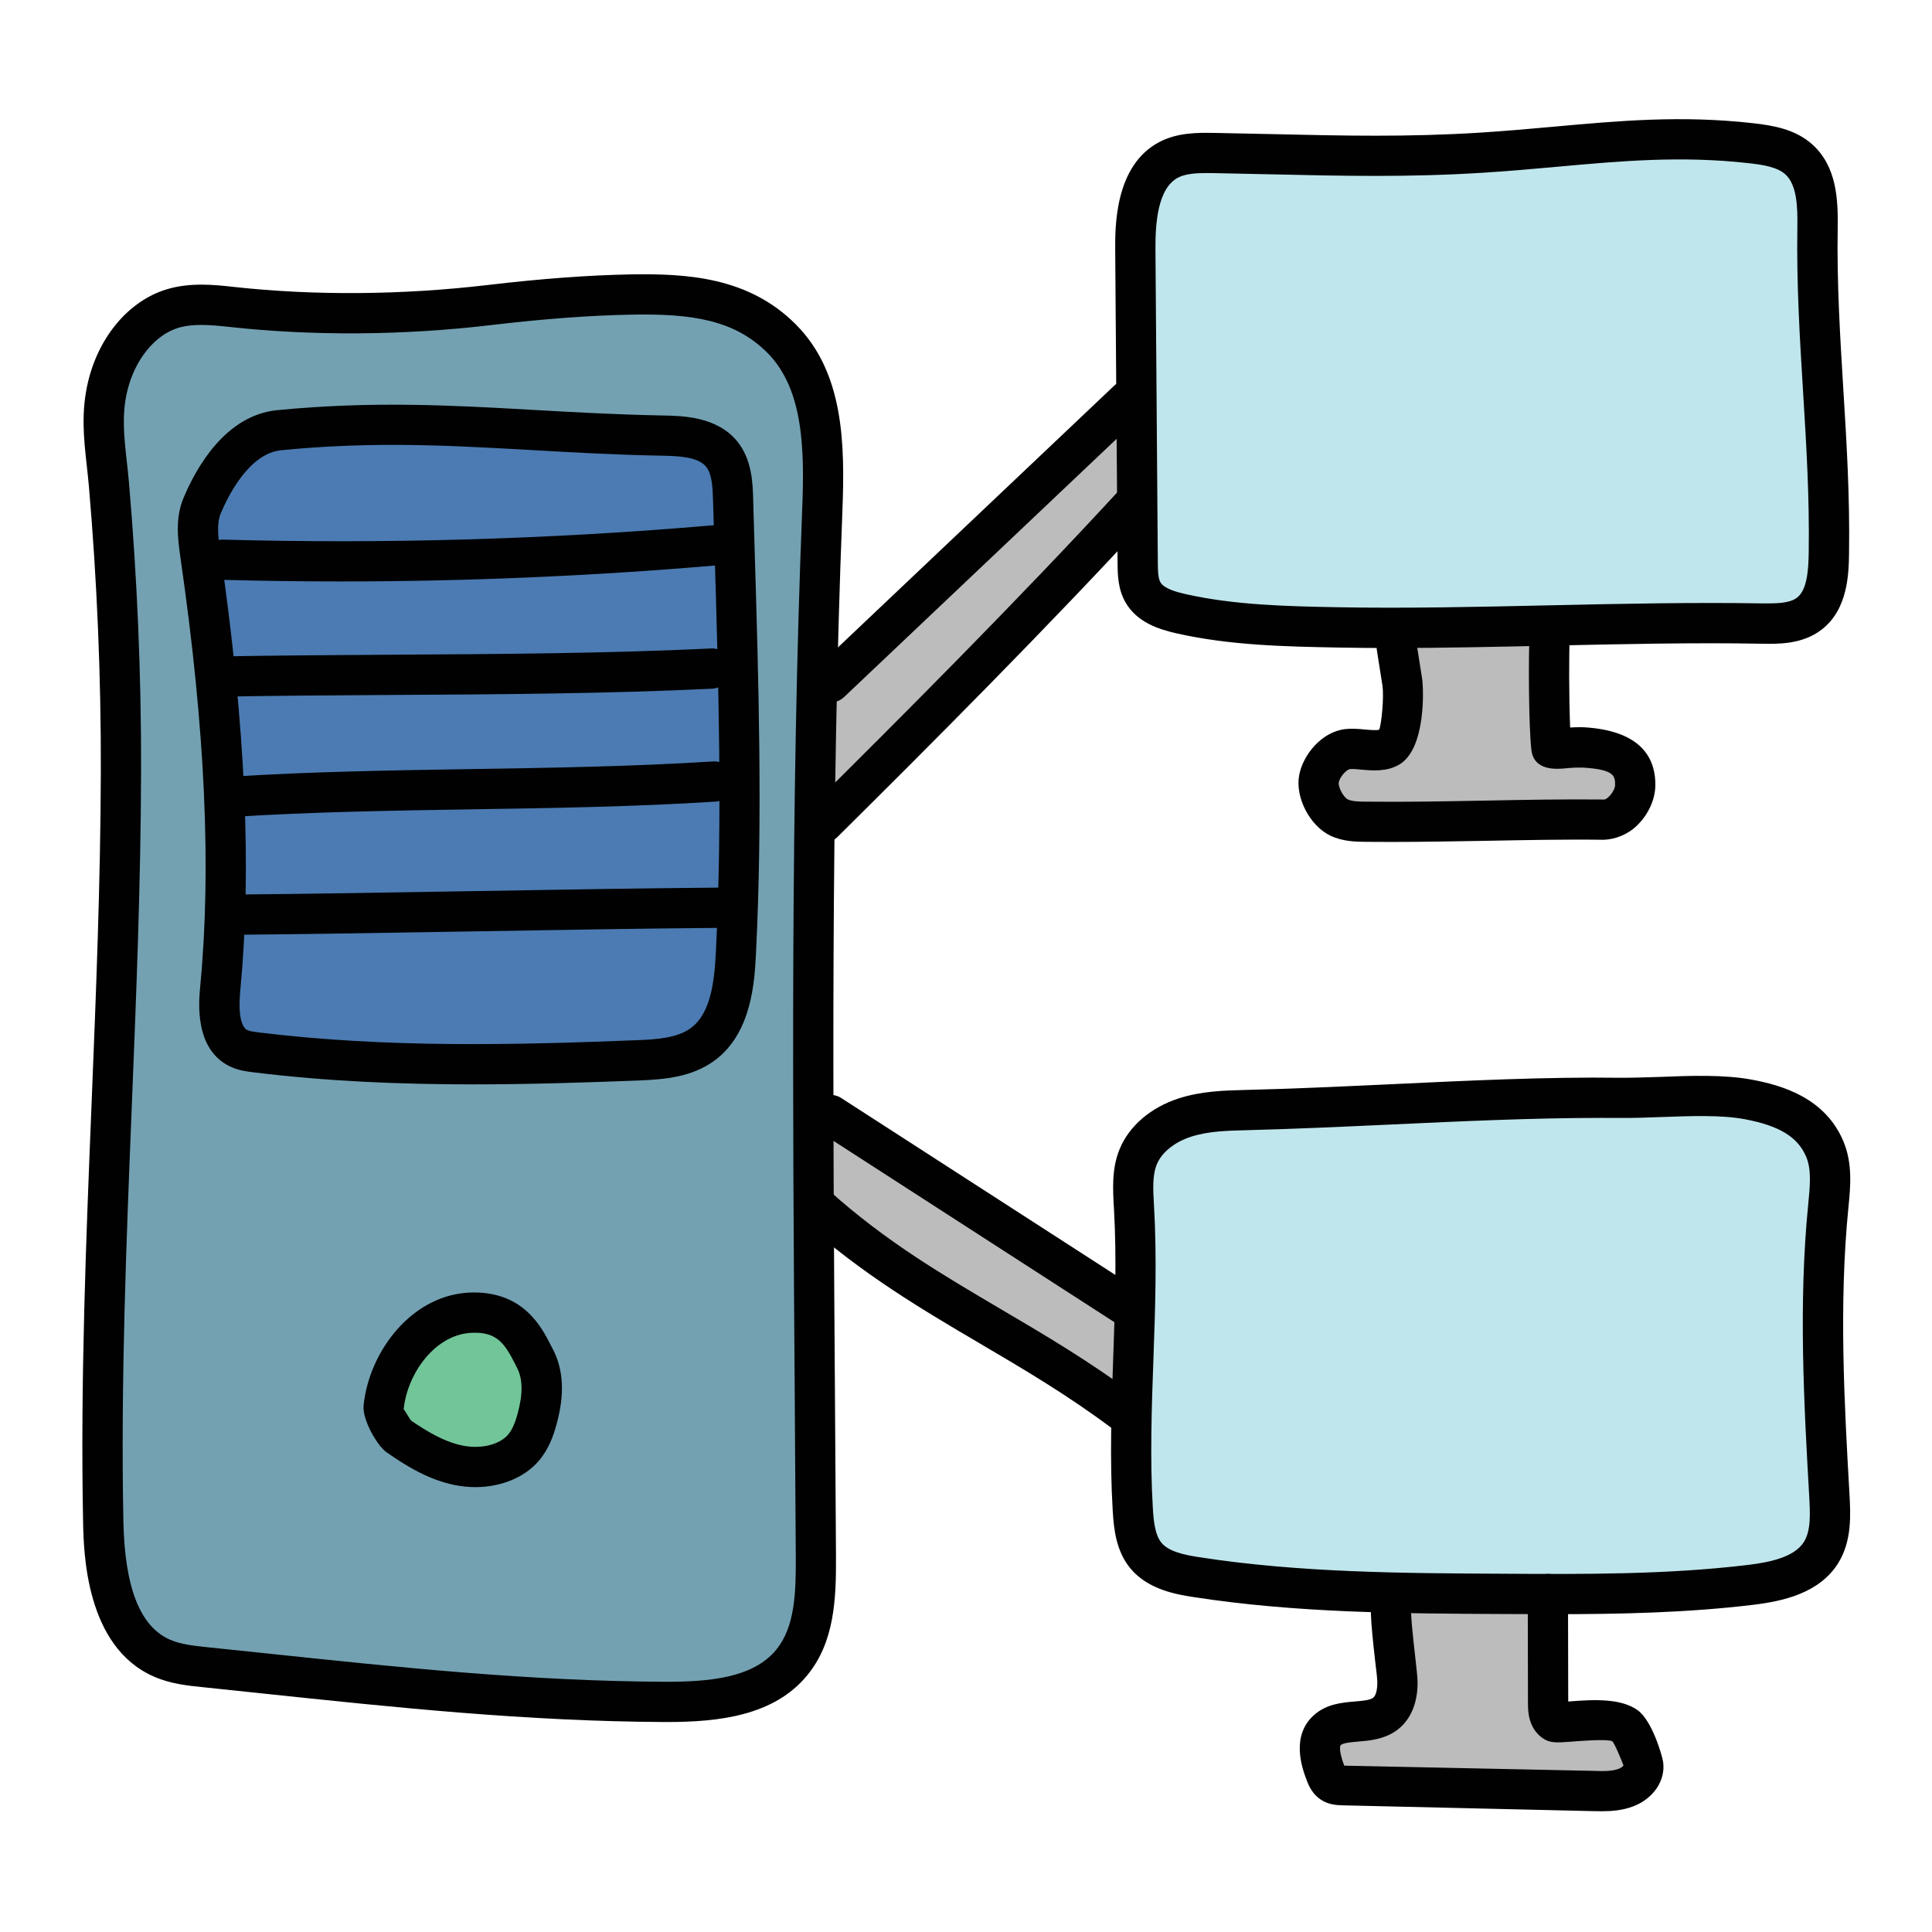
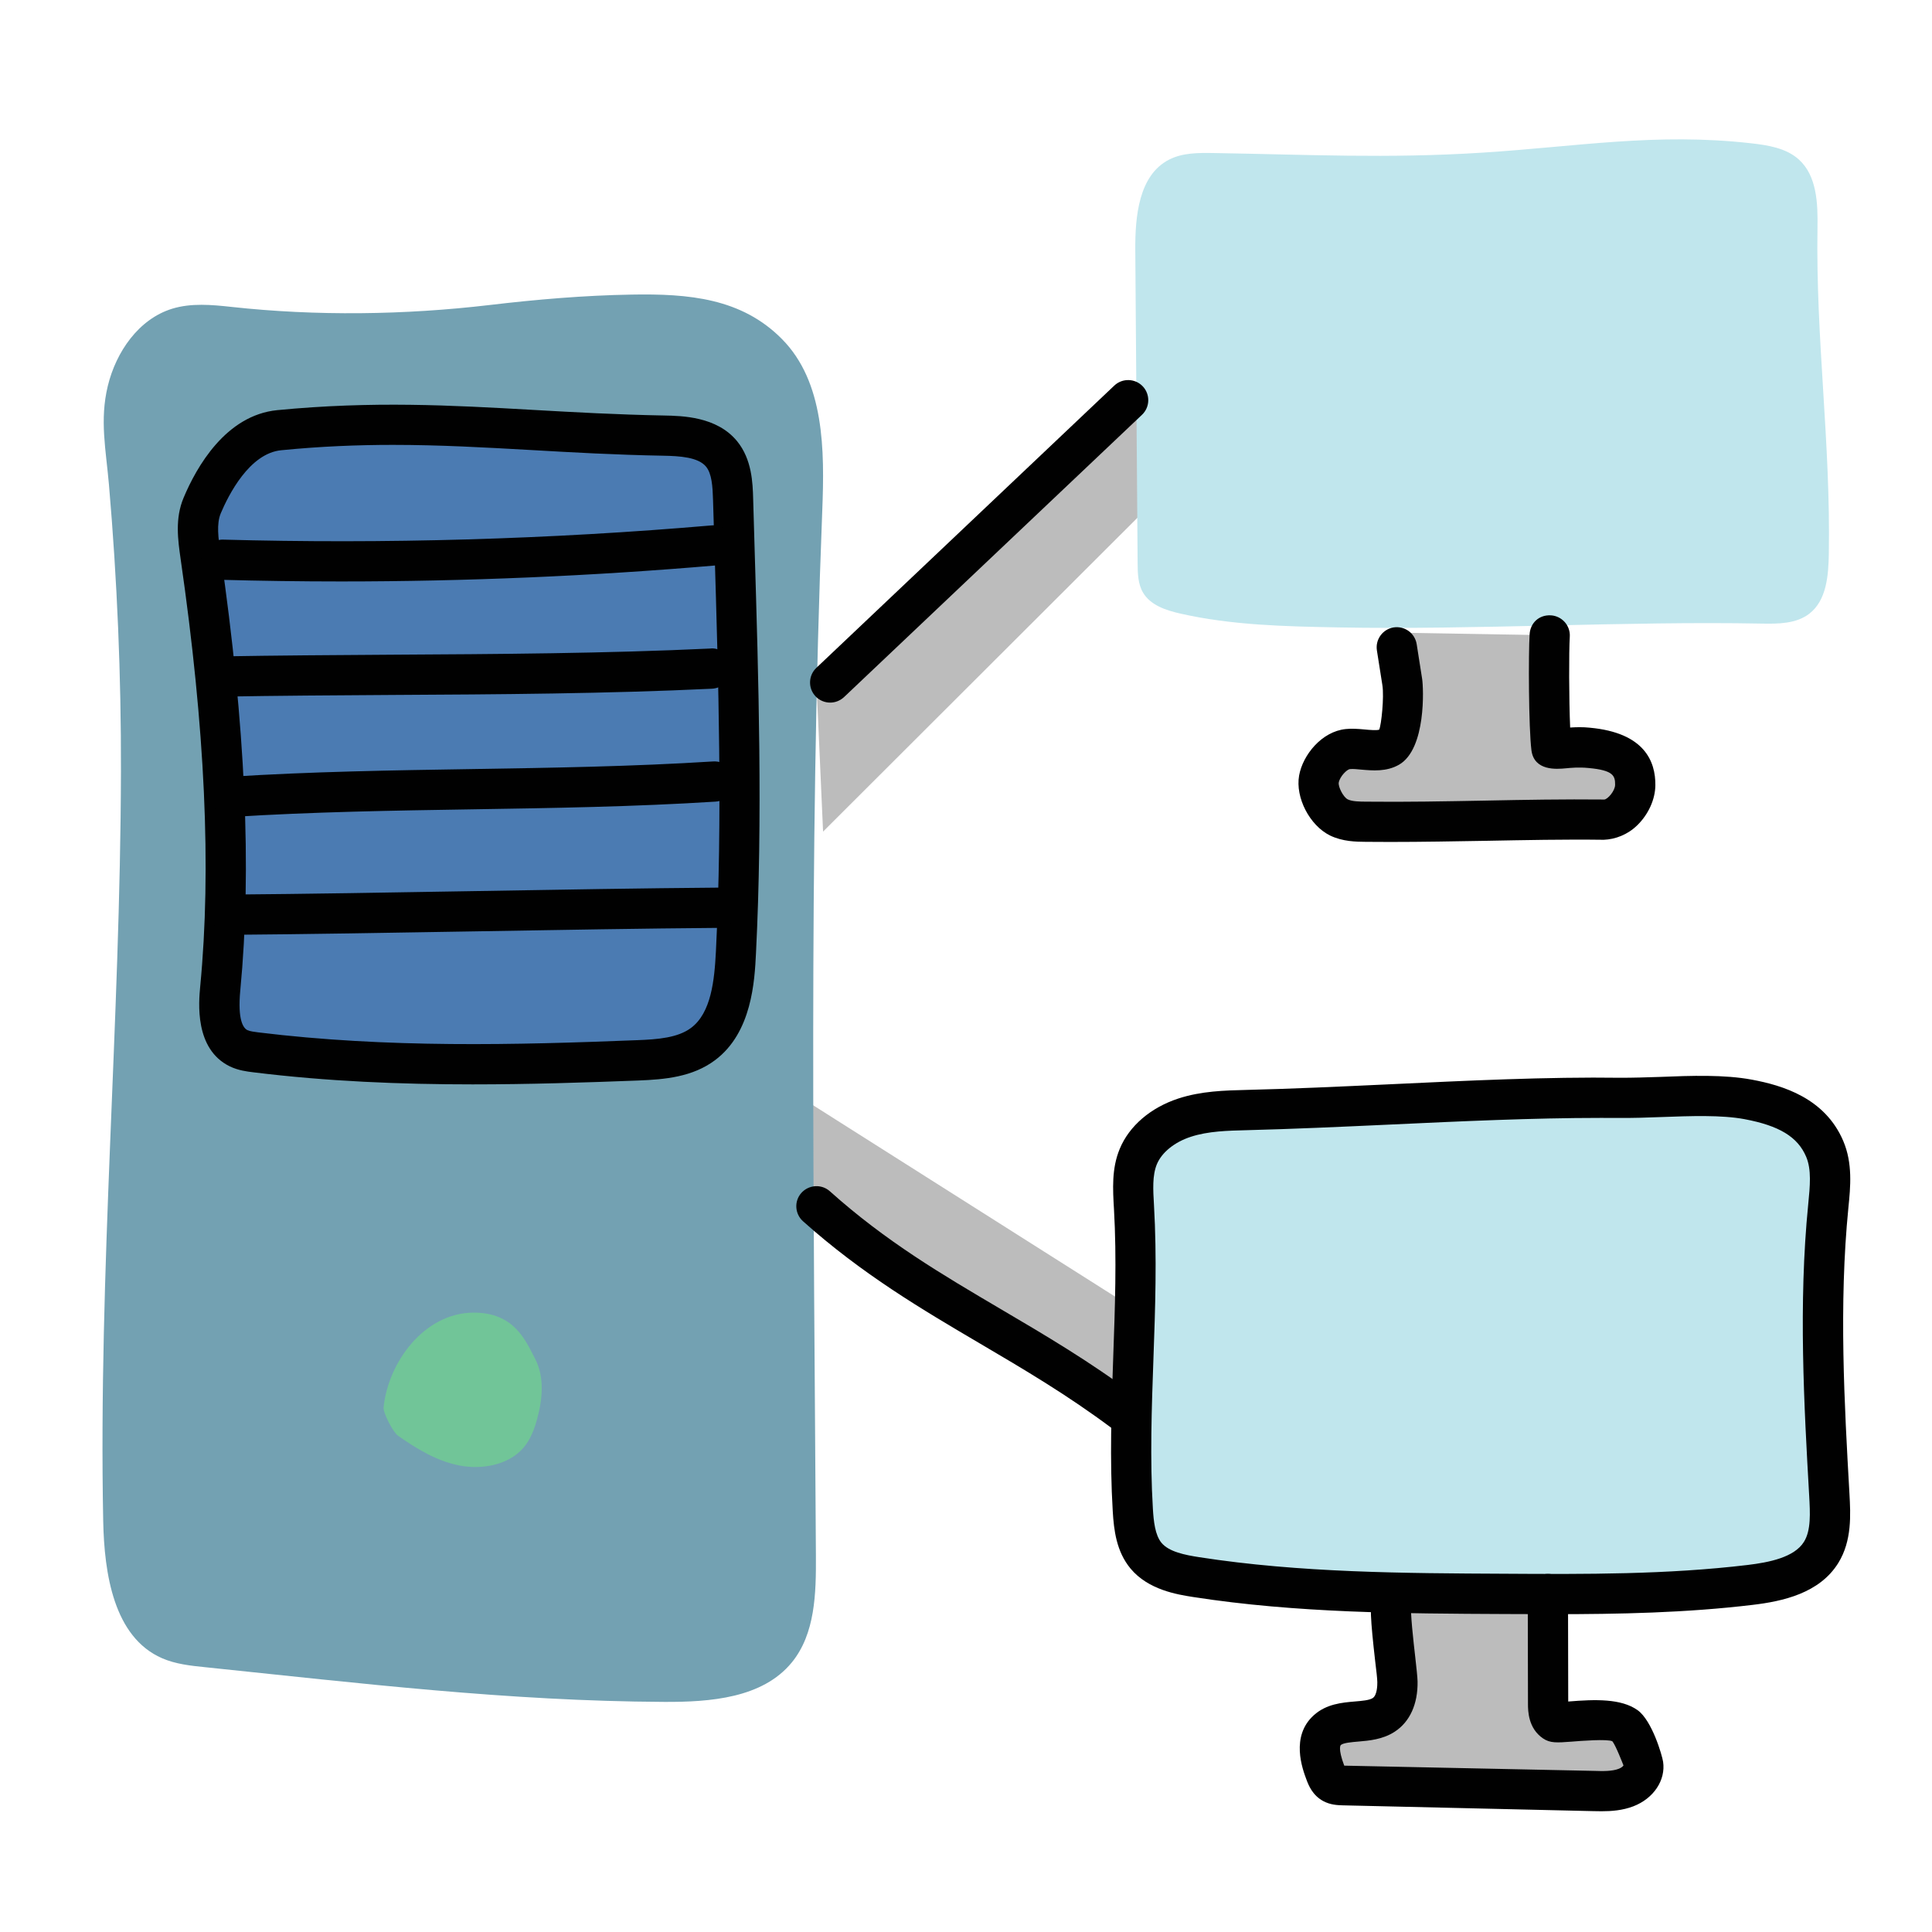
<svg xmlns="http://www.w3.org/2000/svg" width="300" height="300" viewBox="0 0 300 300" fill="none">
  <path d="M126.044 171.487L177.081 203.825V220.05L125.394 187.306L126.044 171.487Z" fill="#BCBCBC" />
  <path d="M126.775 105.975L179.294 57.812L182.619 74.412L127.806 129.131L126.775 105.975Z" fill="#BCBCBC" />
  <path d="M252.475 268.1C249.787 266.181 241.981 267.787 241.375 267.369C240.487 266.762 240.406 265.612 240.4 264.619C240.387 262.112 240.387 250.031 240.369 247.525L216.15 248.181C215.519 249.994 216.975 259.25 217.006 261.15C217.037 263.05 216.587 265.169 214.875 266.287C212.362 267.925 208.306 266.681 206.112 268.656C204.281 270.306 204.981 273.056 205.812 275.269C206.05 275.906 206.331 276.587 206.975 276.931C207.437 277.181 208.006 277.2 208.55 277.212C221.525 277.512 234.506 277.812 247.481 278.112C249.187 278.15 250.95 278.181 252.519 277.575C254.081 276.969 255.394 275.544 255.162 274.025C254.981 272.881 253.481 268.819 252.475 268.1Z" fill="#BCBCBC" />
  <path d="M246.481 116.081C243.938 115.806 240.95 116.612 240.881 116.081C240.494 112.987 240.425 101.756 240.619 98.644L216.788 98.237C217.069 100.037 217.45 104.1 217.731 105.9C218.088 108.181 217.675 114.862 215.675 116.012C213.956 117.006 211.238 116.106 209.269 116.306C207.181 116.519 205.156 118.894 204.787 120.962C204.419 123.031 206.006 126.012 207.894 126.925C209.181 127.55 210.669 127.575 212.1 127.594C224.563 127.725 236.587 127.125 249.056 127.262C251.519 127.287 253.881 124.344 253.9 121.875C253.95 116.362 248.356 116.287 246.481 116.081Z" fill="#BCBCBC" />
  <path d="M76.025 47.362C62.856 48.913 49.119 49.1 35.938 47.656C32.863 47.319 29.688 47.031 26.731 47.938C21.525 49.544 18.019 54.644 16.738 59.938C15.456 65.231 16.45 69.844 16.919 75.269C18.194 90.062 18.819 104.919 18.781 119.769C18.688 158.687 15.269 197.25 16.025 236.162C16.188 244.356 17.656 254.206 25.163 257.487C27.256 258.4 29.569 258.65 31.838 258.881C55.938 261.375 78.9 264.15 103.125 264.269C110.288 264.306 118.406 263.687 122.944 258.15C126.6 253.681 126.725 247.394 126.694 241.625C126.388 187.419 125.556 133.437 127.681 79.269C128.05 69.881 128.025 59.325 121.425 52.65C115.156 46.306 106.963 45.581 98.044 45.744C90.713 45.869 83.306 46.5 76.025 47.362Z" fill="#73A1B2" />
-   <path d="M103.562 267.394C103.412 267.394 103.256 267.394 103.112 267.394C81.731 267.281 61.669 265.169 40.431 262.925L31.512 261.987C29.162 261.75 26.487 261.475 23.906 260.344C13.281 255.706 12.993 241.037 12.9 236.219C12.475 214.469 13.362 192.506 14.225 171.262C14.906 154.394 15.612 136.956 15.656 119.762C15.694 105.069 15.069 90.2 13.806 75.537C13.706 74.438 13.594 73.369 13.475 72.325C13 68.013 12.556 63.931 13.694 59.2C15.393 52.188 20.037 46.731 25.806 44.95C29.506 43.8 33.419 44.231 36.281 44.55C48.775 45.925 62.394 45.819 75.662 44.263C84.031 43.275 91.337 42.731 97.993 42.606C106.456 42.481 116.212 42.919 123.644 50.444C131.012 57.9 131.219 68.831 130.806 79.388C129.012 125.144 129.337 171.631 129.65 216.581L129.812 241.6C129.856 248.444 129.55 255.006 125.356 260.125C120.175 266.475 111.481 267.394 103.562 267.394ZM31.256 50.456C29.962 50.456 28.762 50.581 27.643 50.919C24.031 52.038 20.937 55.862 19.775 60.675C18.881 64.338 19.256 67.725 19.687 71.644C19.812 72.737 19.931 73.85 20.031 75C21.312 89.844 21.944 104.906 21.906 119.775C21.862 137.094 21.156 154.587 20.475 171.512C19.619 192.662 18.737 214.531 19.156 236.094C19.356 246.512 21.731 252.575 26.419 254.619C28.106 255.356 30.162 255.562 32.156 255.775L41.087 256.706C62.169 258.931 82.087 261.037 103.15 261.144C110.037 261.162 116.912 260.587 120.531 256.169C123.406 252.65 123.606 247.506 123.569 241.637L123.406 216.631C123.087 171.606 122.756 125.05 124.562 79.144C124.931 69.956 124.812 60.519 119.212 54.837C114.069 49.638 107.387 48.688 98.112 48.856C91.662 48.975 84.562 49.5 76.4 50.462C62.687 52.094 48.575 52.188 35.606 50.763C34.056 50.594 32.612 50.456 31.256 50.456Z" fill="#010101" />
  <path d="M43.356 66.8C36.863 67.438 33 74.681 31.394 78.481C30.357 80.938 30.763 83.731 31.144 86.369C34.288 108.119 36.294 131.606 34.194 153.475C33.863 156.925 33.925 161.269 37.05 162.781C37.875 163.181 38.8 163.3 39.713 163.413C59.469 165.838 79.125 165.431 99.013 164.65C102.556 164.513 106.338 164.238 109.175 162.113C113.356 158.975 114.013 153.069 114.275 147.85C115.444 124.475 114.513 100.925 113.831 77.538C113.756 75.063 113.606 72.388 112.031 70.475C109.956 67.963 106.269 67.706 103.013 67.644C81 67.238 65.275 64.65 43.356 66.8Z" fill="#4B7BB2" />
  <path d="M73.394 168.381C62.238 168.381 50.831 167.925 39.338 166.506C38.363 166.387 37.019 166.225 35.7 165.594C30.156 162.906 30.863 155.581 31.088 153.175C32.85 134.825 31.856 113.125 28.05 86.812C27.631 83.85 27.144 80.512 28.519 77.269C30.506 72.537 35.05 64.475 43.05 63.687C57.9 62.25 70.006 62.925 82.813 63.65C89.181 64.012 95.775 64.381 103.063 64.519C105.944 64.575 111.288 64.669 114.438 68.487C116.769 71.319 116.881 75.006 116.95 77.45L117.169 84.981C117.794 105.65 118.438 127.025 117.388 148.019C117.175 152.319 116.769 160.331 111.038 164.619C107.525 167.25 103.225 167.619 99.119 167.781C90.769 168.1 82.163 168.381 73.394 168.381ZM61 69.081C55.513 69.081 49.819 69.306 43.669 69.912C38.713 70.394 35.463 76.912 34.288 79.687C33.588 81.35 33.9 83.562 34.244 85.912C38.119 112.725 39.119 134.925 37.313 153.769C36.863 158.475 37.813 159.669 38.425 159.962C38.8 160.144 39.519 160.231 40.094 160.306C60.169 162.769 80.15 162.262 98.9 161.519C102.156 161.394 105.244 161.156 107.313 159.606C110.438 157.262 110.938 152.225 111.169 147.687C112.2 126.95 111.563 105.7 110.944 85.156L110.719 77.619C110.656 75.519 110.531 73.544 109.631 72.456C108.419 70.987 105.556 70.806 102.963 70.762C95.588 70.631 88.913 70.25 82.475 69.881C75.281 69.475 68.325 69.081 61 69.081Z" fill="#010101" />
  <path d="M52.937 90.287C46.706 90.287 40.494 90.2 34.294 90.031C32.562 89.981 31.2 88.544 31.25 86.825C31.3 85.106 32.694 83.912 34.462 83.787C59.781 84.487 85.381 83.75 110.612 81.575C112.287 81.444 113.85 82.7 113.994 84.419C114.137 86.137 112.869 87.656 111.15 87.8C91.862 89.456 72.356 90.287 52.937 90.287Z" fill="#010101" />
  <path d="M34.375 108.175C32.675 108.175 31.281 106.812 31.25 105.106C31.219 103.381 32.594 101.956 34.319 101.925C43.013 101.775 51.894 101.719 60.825 101.662C77.225 101.569 94.181 101.469 110.25 100.706C111.925 100.475 113.438 101.95 113.513 103.681C113.6 105.4 112.269 106.869 110.538 106.944C94.338 107.719 77.319 107.825 60.856 107.912C51.944 107.969 43.087 108.019 34.425 108.175C34.413 108.175 34.394 108.175 34.375 108.175Z" fill="#010101" />
  <path d="M35.938 126.856C34.3 126.856 32.925 125.587 32.819 123.925C32.706 122.206 34.013 120.719 35.744 120.613C48.319 119.813 61.056 119.613 73.375 119.419C85.625 119.225 98.287 119.025 110.719 118.237C112.581 118.131 113.925 119.437 114.031 121.162C114.138 122.887 112.838 124.369 111.106 124.475C98.531 125.275 85.794 125.475 73.475 125.669C61.225 125.863 48.562 126.062 36.131 126.85C36.069 126.856 36 126.856 35.938 126.856Z" fill="#010101" />
  <path d="M35.938 145.156C34.225 145.156 32.825 143.769 32.813 142.056C32.8 140.331 34.188 138.919 35.913 138.906C47.338 138.819 60.525 138.594 73.713 138.369C86.913 138.144 100.125 137.919 111.569 137.831H111.594C113.306 137.831 114.706 139.219 114.719 140.931C114.731 142.656 113.344 144.069 111.619 144.081C100.194 144.169 87.006 144.394 73.819 144.619C60.619 144.844 47.406 145.069 35.963 145.156H35.938Z" fill="#010101" />
  <path d="M73.5 203.825C65.888 203.869 60.275 211.506 59.563 218.544C59.475 219.412 61.063 222.425 61.8 222.937C64.694 224.962 67.806 226.875 71.35 227.562C74.894 228.25 78.975 227.462 81.25 224.844C82.381 223.544 82.975 221.912 83.419 220.287C84.25 217.212 84.569 213.837 83.088 210.981C81.6 208.125 79.838 203.787 73.5 203.825Z" fill="#71C598" />
-   <path d="M73.819 230.919C72.806 230.919 71.781 230.819 70.756 230.625C66.625 229.825 63.15 227.688 60.013 225.5C58.575 224.5 56.225 220.438 56.462 218.213C57.306 209.844 64.056 200.756 73.494 200.694C73.525 200.694 73.562 200.694 73.594 200.694C81.362 200.694 84.106 206.081 85.581 208.988L85.869 209.544C87.506 212.713 87.694 216.488 86.438 221.106C85.975 222.825 85.231 225.044 83.612 226.9C81.375 229.469 77.725 230.919 73.819 230.919ZM62.681 218.856C62.806 218.856 63.513 220.219 63.856 220.606C66.156 222.169 68.944 223.913 71.938 224.488C74.713 225.031 77.544 224.325 78.875 222.794C79.656 221.894 80.075 220.606 80.388 219.469C81.213 216.438 81.181 214.131 80.294 212.413L80 211.825C78.456 208.788 77.256 206.85 73.525 206.95C67.75 206.988 63.25 213.138 62.675 218.856H62.681Z" fill="#010101" />
  <path d="M230.131 23.706C215.387 24.637 203.231 24.006 188.456 23.762C186.094 23.725 183.619 23.712 181.519 24.794C176.825 27.219 176.25 33.581 176.287 38.862C176.406 55.062 176.531 71.256 176.65 87.456C176.662 89.019 176.694 90.656 177.481 92.006C178.631 93.975 181.044 94.769 183.275 95.275C191.306 97.1 199.612 97.269 207.844 97.425C228.881 97.831 252.525 96.425 273.562 96.831C276.131 96.881 278.919 96.862 280.95 95.294C283.644 93.213 283.925 89.331 283.981 85.931C284.262 68.481 281.944 52.831 282.219 35.381C282.281 31.594 282.137 27.312 279.325 24.769C277.344 22.981 274.525 22.544 271.869 22.244C257.131 20.581 244.944 22.769 230.131 23.706Z" fill="#C0E6ED" />
-   <path d="M216 100.625C213.231 100.625 210.481 100.6 207.794 100.55C199.519 100.394 190.956 100.225 182.594 98.325C179.887 97.706 176.562 96.619 174.794 93.581C173.569 91.475 173.55 89.162 173.537 87.475L173.169 38.887C173.144 35.262 173.075 25.637 180.087 22.019C182.937 20.556 186.031 20.606 188.512 20.637L197.831 20.831C208.469 21.075 218.512 21.312 229.944 20.587C233.862 20.337 237.6 20 241.25 19.675C251.444 18.75 261.087 17.875 272.231 19.131C275.294 19.481 278.781 20.044 281.431 22.444C285.193 25.844 285.431 30.925 285.356 35.425C285.219 44.031 285.737 52.381 286.231 60.456C286.737 68.656 287.256 77.125 287.118 85.975C287.068 88.987 286.981 94.594 282.868 97.762C279.868 100.087 276.056 100.006 273.506 99.956C263.069 99.762 251.744 100.012 240.787 100.256C232.562 100.431 224.137 100.625 216 100.625ZM187.275 26.875C185.719 26.875 184.112 26.975 182.95 27.569C179.725 29.237 179.387 34.8 179.419 38.837L179.787 87.425C179.794 88.462 179.806 89.756 180.194 90.425C180.762 91.394 182.625 91.912 183.975 92.225C191.712 93.981 199.95 94.144 207.912 94.294C218.344 94.487 229.681 94.237 240.637 93.994C251.656 93.75 263.05 93.512 273.625 93.694C275.781 93.719 277.875 93.7 279.037 92.806C280.556 91.631 280.806 88.775 280.856 85.869C280.994 77.262 280.475 68.906 279.981 60.831C279.475 52.631 278.956 44.162 279.093 35.319C279.143 32.187 279.043 28.712 277.231 27.075C275.95 25.919 273.712 25.581 271.525 25.337C261.006 24.156 251.681 25 241.794 25.894C238.094 26.231 234.3 26.569 230.319 26.819C218.631 27.556 208.456 27.319 197.669 27.075L188.4 26.881C188.037 26.881 187.656 26.875 187.275 26.875Z" fill="#010101" />
  <path d="M215.875 130.737C214.613 130.737 213.35 130.731 212.075 130.719C210.575 130.706 208.506 130.687 206.544 129.744C203.363 128.187 201.119 123.837 201.725 120.425C202.288 117.25 205.219 113.587 208.963 113.206C209.844 113.106 210.881 113.175 211.931 113.275C212.631 113.344 213.813 113.444 214.156 113.3C214.494 112.612 214.944 108.219 214.656 106.4L213.806 101.006C213.538 99.3 214.7 97.7 216.4 97.425C218.131 97.169 219.7 98.312 219.981 100.019L220.831 105.431C221.044 106.781 221.481 116.287 217.25 118.737C215.294 119.862 213.131 119.656 211.375 119.506C210.756 119.45 210.169 119.375 209.6 119.425C209.119 119.494 208.044 120.594 207.881 121.519C207.769 122.15 208.575 123.781 209.288 124.131C209.969 124.462 211.125 124.475 212.144 124.481C218.356 124.55 224.444 124.431 230.531 124.319C236.688 124.194 242.831 124.087 249.113 124.15C249.631 124.125 250.788 122.812 250.794 121.869C250.806 120.475 250.531 119.606 246.675 119.256C245.106 119.106 243.988 119.225 243.106 119.306C241.756 119.431 238.219 119.762 237.8 116.494C237.363 113.006 237.325 101.531 237.519 98.475C237.631 96.762 238.944 95.444 240.831 95.55C242.55 95.662 243.863 97.144 243.756 98.862C243.613 101.2 243.625 108.581 243.813 112.969C244.75 112.912 245.788 112.881 246.831 112.994C255.394 113.769 257.075 118.269 257.044 121.919C257.025 124.112 255.981 126.437 254.244 128.137C252.731 129.625 250.8 130.331 249.044 130.4C242.838 130.319 236.75 130.45 230.663 130.562C225.738 130.644 220.831 130.737 215.875 130.737Z" fill="#010101" />
-   <path d="M127.806 130.894C127 130.894 126.194 130.581 125.588 129.969C124.375 128.744 124.388 126.763 125.613 125.55C139.819 111.469 158.163 93.106 173.988 75.913C175.163 74.656 177.138 74.569 178.406 75.731C179.675 76.906 179.756 78.881 178.588 80.15C162.669 97.438 144.269 115.869 130.006 130C129.4 130.6 128.6 130.894 127.806 130.894Z" fill="#010101" />
  <path d="M128.906 109.1C128.075 109.1 127.25 108.769 126.637 108.125C125.456 106.875 125.506 104.894 126.762 103.706L173.031 59.869C174.287 58.687 176.262 58.743 177.45 59.993C178.631 61.243 178.581 63.225 177.325 64.412L131.056 108.25C130.45 108.812 129.675 109.1 128.906 109.1Z" fill="#010101" />
  <path d="M174.606 222.463C173.956 222.463 173.294 222.263 172.731 221.838C165.756 216.613 158.869 212.563 152.206 208.644C143.212 203.35 133.906 197.881 124.694 189.638C123.406 188.481 123.294 186.506 124.444 185.225C125.619 183.938 127.587 183.838 128.856 184.975C137.612 192.813 146.244 197.881 155.375 203.263C162.187 207.269 169.231 211.406 176.481 216.838C177.862 217.875 178.144 219.831 177.112 221.213C176.494 222.025 175.556 222.463 174.606 222.463Z" fill="#010101" />
  <path d="M251.694 170.481C233.044 170.288 212.175 171.919 193.525 172.369C190.294 172.444 187.013 172.544 183.938 173.544C180.863 174.544 177.981 176.6 176.744 179.588C175.706 182.1 175.931 184.925 176.088 187.638C176.981 203.231 174.944 218.888 175.9 234.475C176.05 236.981 176.35 239.65 177.956 241.575C179.806 243.788 182.888 244.444 185.738 244.888C201.581 247.35 217.688 247.425 233.719 247.5C246.413 247.556 259.15 247.613 271.756 246.113C275.913 245.619 280.569 244.625 282.775 241.069C284.388 238.463 284.219 235.181 284.044 232.119C283.2 217.2 282.4 202.175 283.888 187.306C284.188 184.313 284.513 181.169 283.331 178.4C281.269 173.563 276.619 171.688 271.45 170.725C265.669 169.638 257.581 170.544 251.694 170.481Z" fill="#C0E6ED" />
  <path d="M241.144 250.65C238.656 250.65 236.169 250.637 233.712 250.625C217.794 250.55 201.337 250.481 185.262 247.981C182.837 247.6 178.331 246.894 175.562 243.581C173.337 240.906 172.962 237.575 172.787 234.662C172.3 226.637 172.587 218.537 172.862 210.706C173.131 203.175 173.412 195.387 172.981 187.819C172.794 184.637 172.6 181.444 173.875 178.387C175.344 174.837 178.669 171.987 182.981 170.575C186.544 169.412 190.212 169.325 193.456 169.244C200.612 169.075 208.081 168.725 215.631 168.375C227.7 167.806 240.2 167.194 251.737 167.356C253.575 167.356 255.606 167.294 257.712 167.225C262.644 167.025 267.737 166.85 272.037 167.65C276.762 168.531 283.369 170.475 286.219 177.169C287.7 180.644 287.344 184.294 287.019 187.512C285.519 202.587 286.4 218.175 287.181 231.931C287.362 235.187 287.587 239.25 285.444 242.706C282.525 247.412 276.8 248.656 272.137 249.206C261.8 250.444 251.375 250.65 241.144 250.65ZM248.562 173.587C238.037 173.587 226.812 174.112 215.906 174.619C208.312 174.969 200.794 175.312 193.6 175.494C190.65 175.569 187.606 175.637 184.912 176.519C182.375 177.344 180.4 178.944 179.637 180.781C178.919 182.519 179.05 184.737 179.187 187.081C179.662 195.319 179.381 203.256 179.106 210.925C178.831 218.606 178.55 226.556 179.019 234.281C179.137 236.206 179.35 238.356 180.362 239.575C181.525 240.969 183.994 241.456 186.225 241.8C201.831 244.225 218.05 244.294 233.731 244.369C246.131 244.45 258.931 244.5 271.387 243.006C274.656 242.612 278.606 241.85 280.119 239.412C281.231 237.631 281.075 234.912 280.931 232.287C280.137 218.306 279.237 202.456 280.781 186.987C281.056 184.181 281.312 181.619 280.456 179.612C279.15 176.537 276.281 174.794 270.881 173.781C267.281 173.112 262.537 173.287 257.937 173.456C255.719 173.544 253.575 173.606 251.669 173.594C250.637 173.594 249.606 173.587 248.562 173.587Z" fill="#010101" />
  <path d="M248.688 281.25C248.231 281.25 247.794 281.237 247.394 281.231L208.469 280.331C207.7 280.306 206.588 280.269 205.481 279.675C203.775 278.762 203.169 277.144 202.875 276.362C202.244 274.687 200.356 269.612 204.019 266.331C205.95 264.587 208.4 264.375 210.375 264.206C211.488 264.112 212.631 264.019 213.156 263.675C213.85 263.219 213.875 261.669 213.869 261.2C213.863 260.637 213.713 259.387 213.531 257.887C212.825 251.662 212.619 248.794 213.181 247.15C213.756 245.525 215.531 244.675 217.163 245.219C218.75 245.769 219.613 247.469 219.131 249.062C218.95 250.262 219.488 254.925 219.744 257.175C219.944 258.95 220.106 260.431 220.119 261.1C220.175 264.606 218.919 267.375 216.569 268.9C214.731 270.1 212.613 270.287 210.906 270.431C209.869 270.519 208.581 270.625 208.2 270.969C208.175 270.994 207.713 271.444 208.731 274.169L247.544 274.981C248.869 275.031 250.356 275.056 251.375 274.65C251.775 274.5 252.038 274.244 252.094 274.137C251.925 273.712 250.888 271.031 250.369 270.387C249.638 270 245.394 270.325 243.994 270.444C241.794 270.606 240.7 270.7 239.588 269.931C237.288 268.362 237.269 265.644 237.263 264.625L237.231 247.544C237.219 245.819 238.606 244.406 240.331 244.394C240.344 244.394 240.356 244.394 240.356 244.394C242.069 244.394 243.469 245.781 243.481 247.494L243.513 264.212C247.731 263.862 251.738 263.744 254.281 265.55C256.538 267.162 258.094 272.581 258.244 273.562C258.669 276.425 256.775 279.269 253.631 280.481C251.95 281.131 250.188 281.25 248.688 281.25Z" fill="#010101" />
-   <path d="M175.556 206.338C174.969 206.338 174.381 206.181 173.863 205.838L127.25 175.756C125.806 174.825 125.381 172.888 126.325 171.438C127.256 169.994 129.2 169.569 130.644 170.513L177.256 200.594C178.7 201.525 179.125 203.463 178.181 204.913C177.581 205.831 176.581 206.338 175.556 206.338Z" fill="#010101" />
</svg>